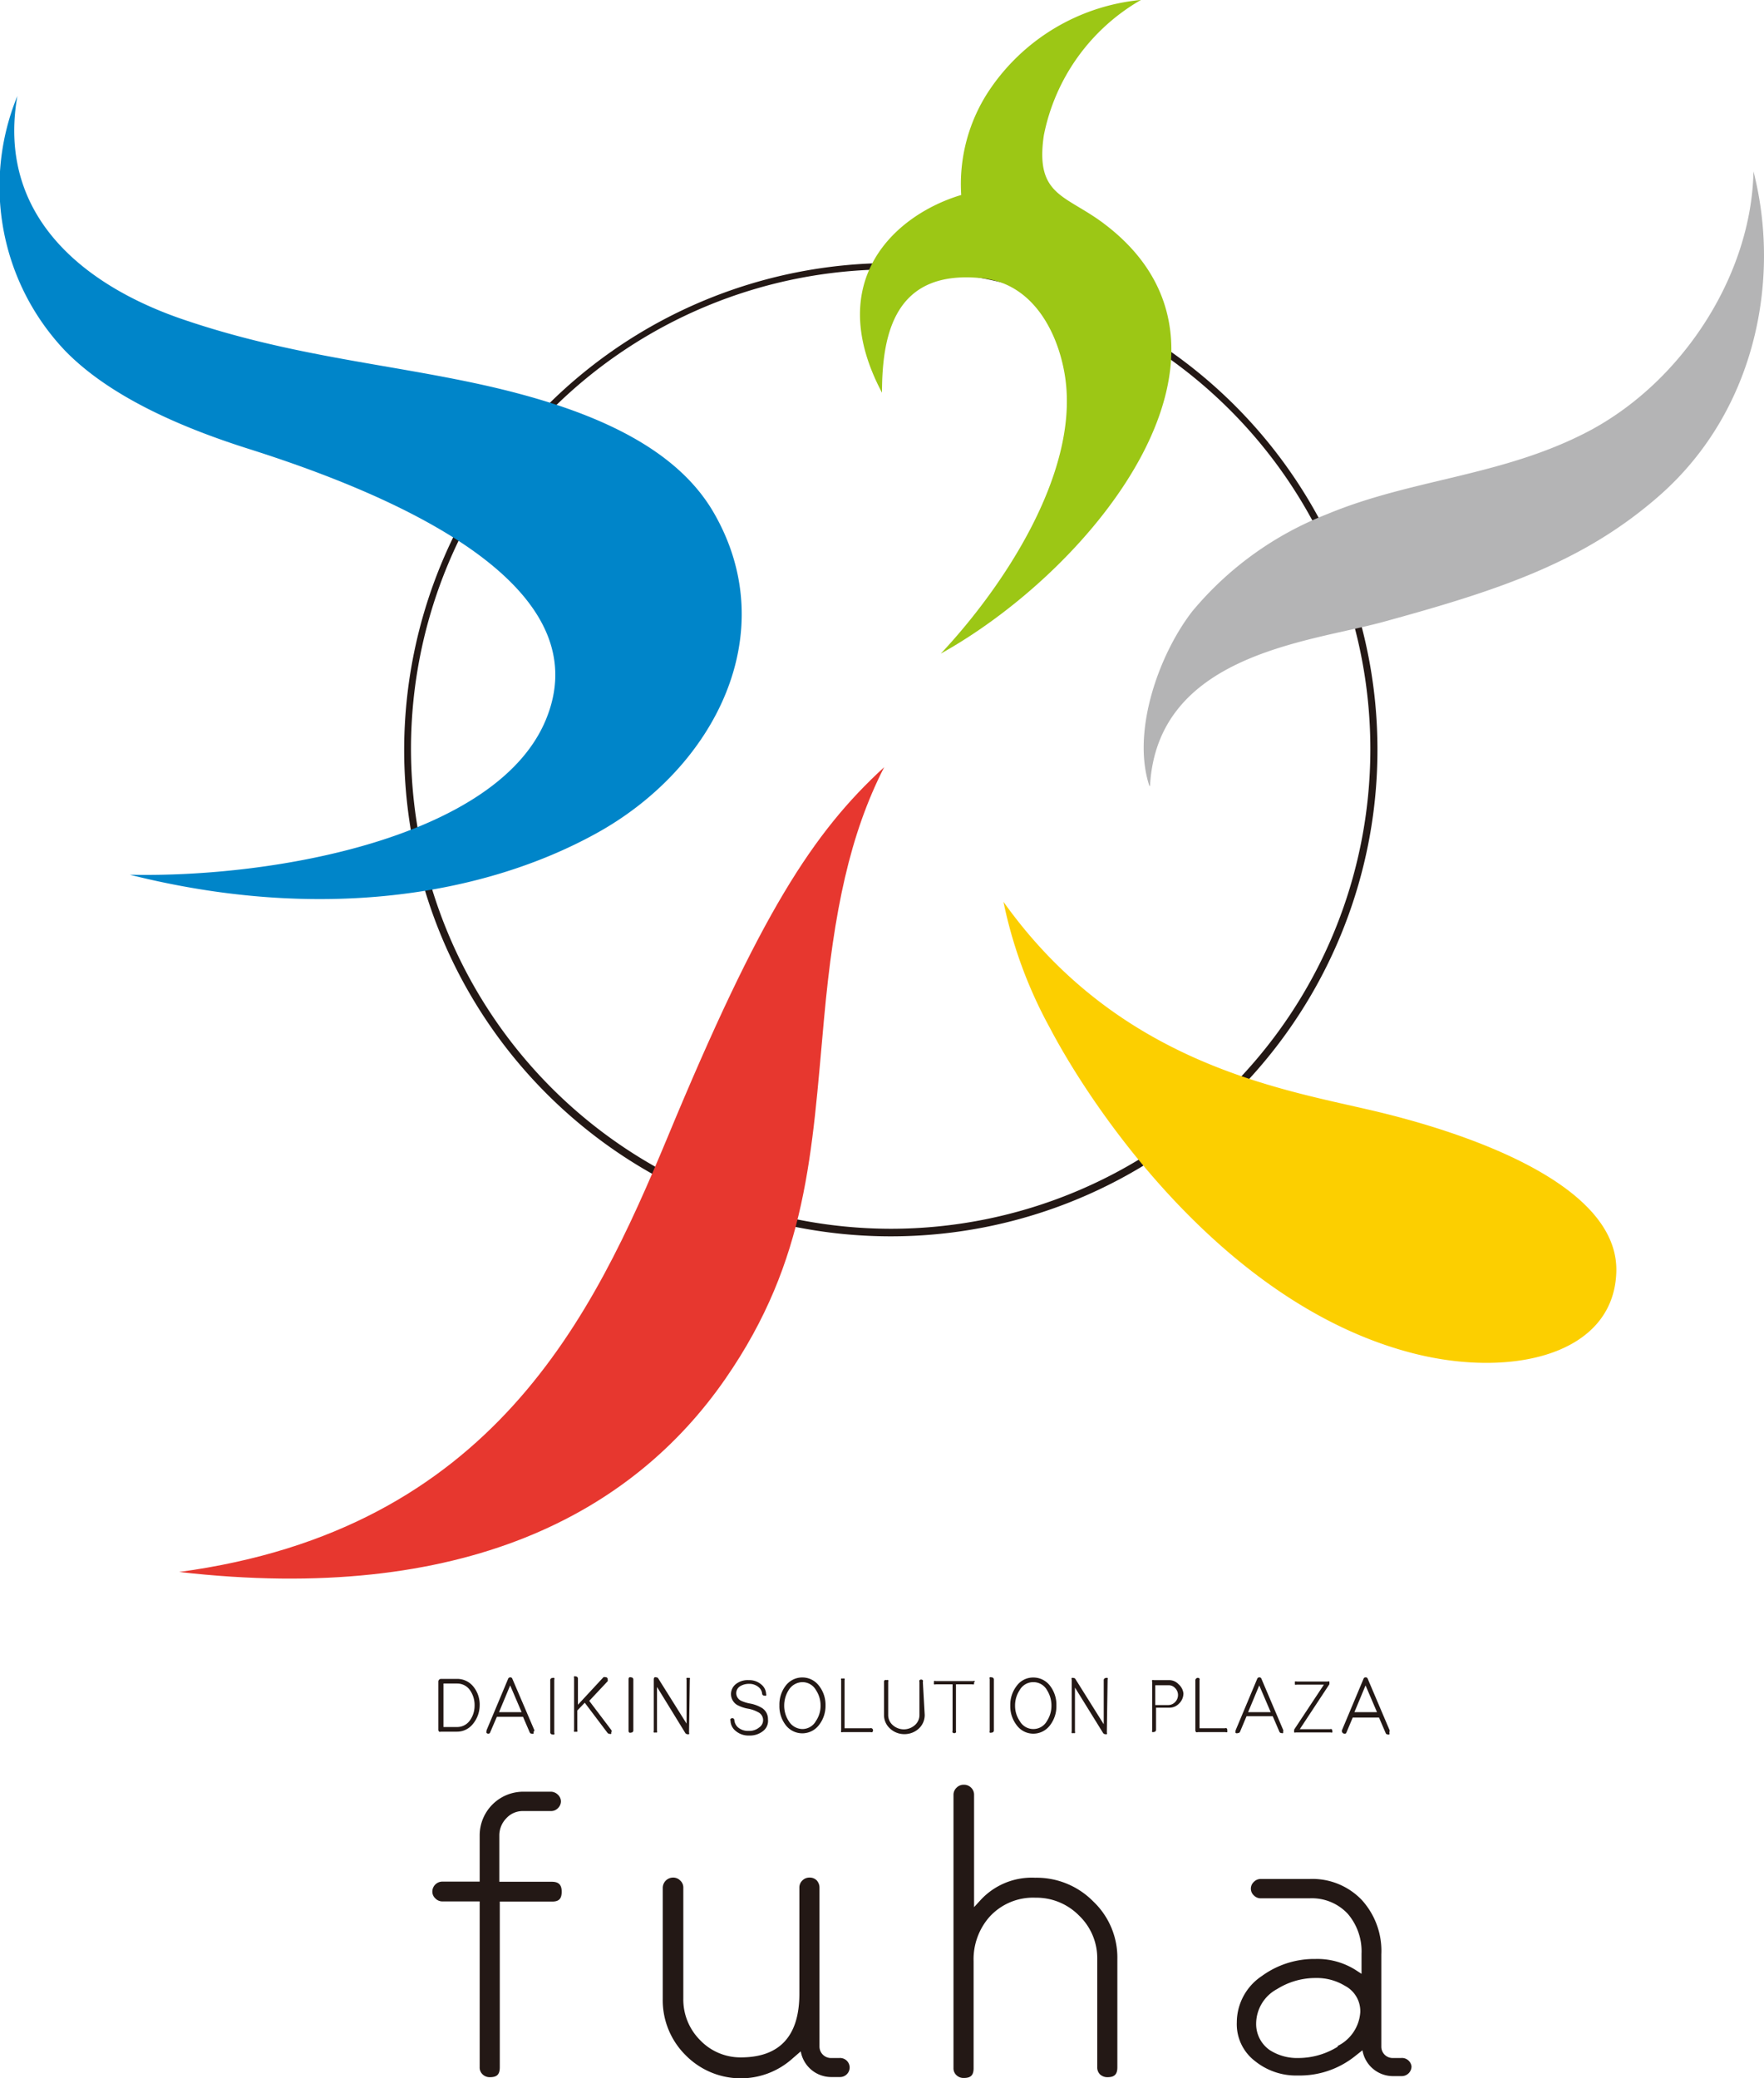
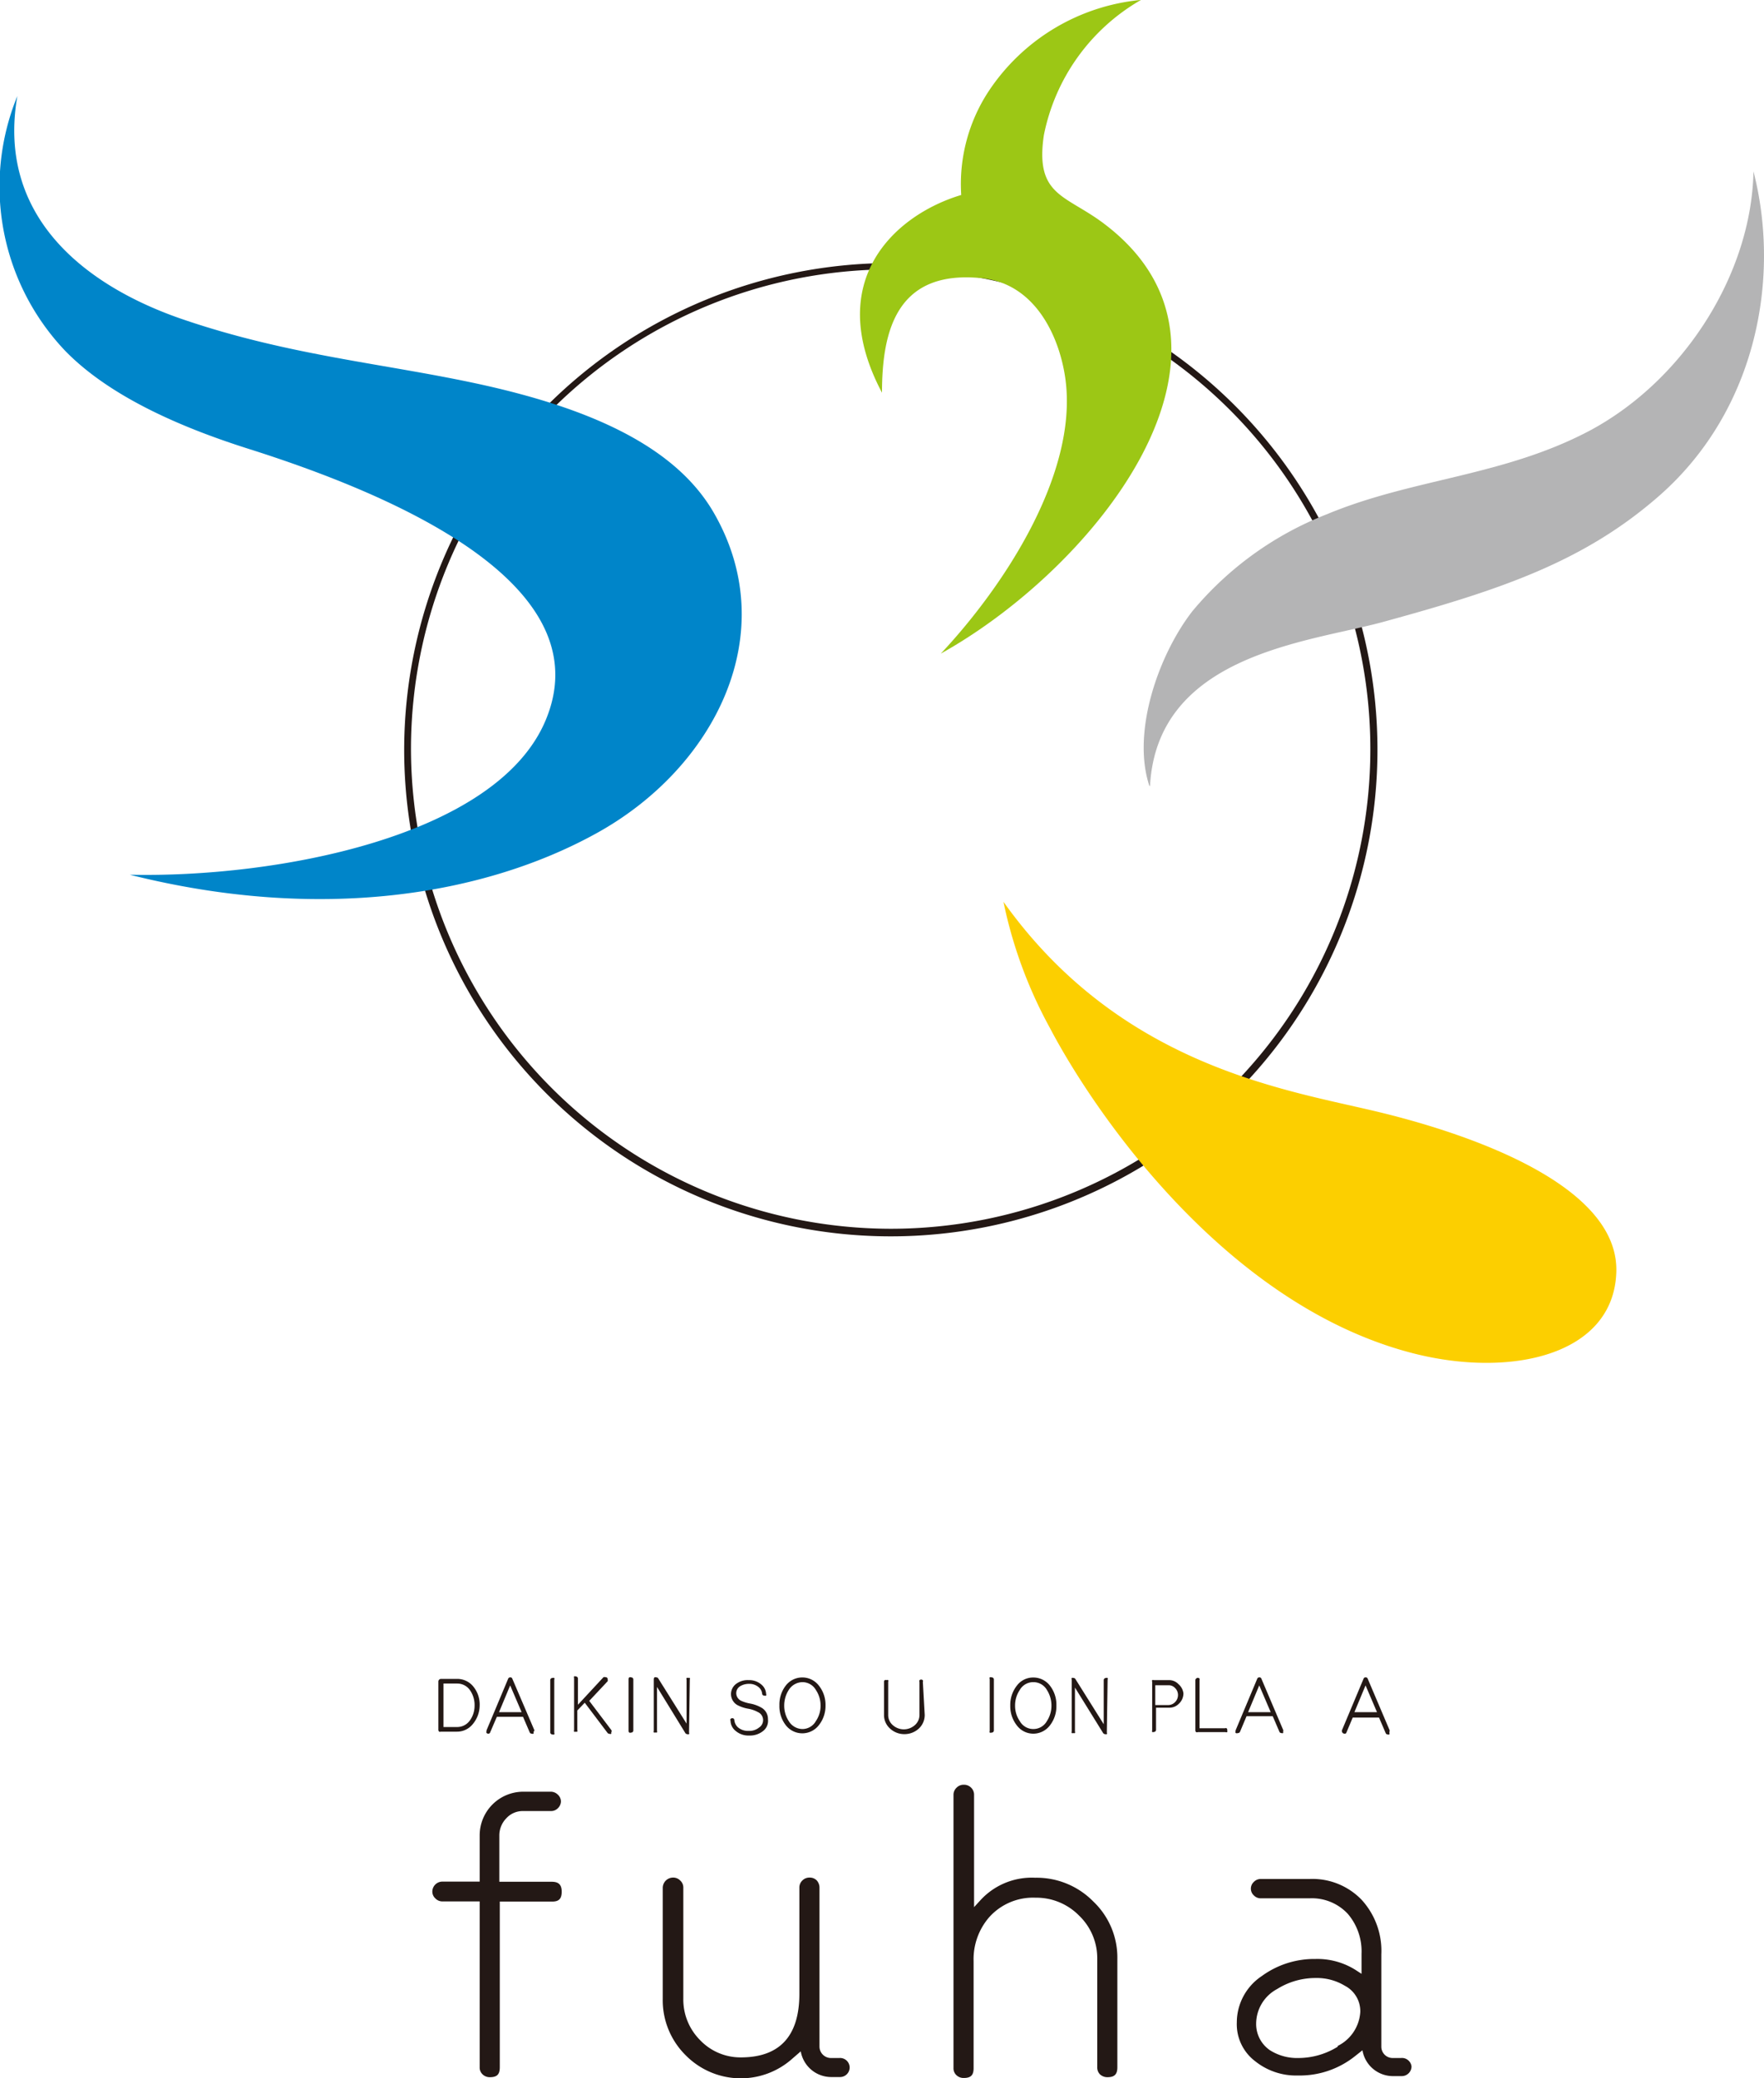
<svg xmlns="http://www.w3.org/2000/svg" viewBox="0 0 114 134.3">
  <defs>
    <style>.a{fill:#231815;}.b{fill:#0085c9;}.c{fill:#9cc715;}.d{fill:#b4b4b5;}.e{fill:#fccf00;}.f{fill:#e7372f;}</style>
  </defs>
  <path class="a" d="M26.12,48.41A31.45,31.45,0,1,0,57.57,17,31.49,31.49,0,0,0,26.12,48.41Zm.44,0a31,31,0,1,1,31,31A31.05,31.05,0,0,1,26.56,48.41Z" />
  <path class="b" d="M1.12,6.21c-1.36,7.84,4.46,12.3,10.7,14.43C18.74,23,24.9,23.49,31.09,24.85c7.09,1.56,12.52,4,15,8.22,4.56,7.8.14,16.55-7.56,20.79-7.25,4-17.85,5.76-30.14,2.67,9.37.21,23.72-2.41,26.88-10,3.26-7.82-6.88-13.61-19.1-17.49-4-1.26-8.91-3.24-11.95-6.36A15.41,15.41,0,0,1,1.12,6.21" />
  <path class="c" d="M73.73,0a13,13,0,0,0-6.27,8.74c-.59,4,1.46,3.83,4,5.8,10.5,8.08-.59,22.09-10.66,27.7,4.12-4.39,8.81-11.58,8.07-17.61-.33-2.69-1.86-6.28-5.4-6.65C58,17.41,57,21.29,57,25.38c-3.84-7.25.85-11.5,5.12-12.78a10.92,10.92,0,0,1,1.77-6.7A13.3,13.3,0,0,1,73.69,0Z" />
  <path class="d" d="M74.28,50.79c-1.16-3.49.6-8.48,2.77-11.28a21.47,21.47,0,0,1,8.71-6.28c5.56-2.32,11.49-2.45,17.09-5.46,6-3.26,10.34-10.08,10.47-16.69,1.77,6.89.19,15.38-6,20.88-4.92,4.35-10.35,6.16-18,8.25-4.8,1.3-14.53,2.09-15,10.58" />
  <path class="e" d="M64.85,58.28a29.13,29.13,0,0,0,3,8.15c2.81,5.36,11.37,18,23.6,21.06,6.22,1.55,12.72.09,13-5.14.36-6-10.42-9.33-15.71-10.57C82.75,70.37,72.3,68.74,64.85,58.28Z" />
-   <path class="f" d="M57.14,49.58c-4.6,4.22-8,9.45-14,23.92C38.35,85,31.84,98.86,11.58,101.59,30,103.7,40.89,97.77,46.89,89.09c5.32-7.69,5.57-14.59,6.36-23.21C53.89,58.84,54.93,53.91,57.14,49.58Z" />
  <path class="a" d="M66.9,121.35a4.5,4.5,0,0,0-3.5,1.41l-.45.49V116a.63.63,0,0,0-.19-.47.64.64,0,0,0-.47-.19.63.63,0,0,0-.47.19.63.63,0,0,0-.2.47v17.66a.6.6,0,0,0,.19.45.66.66,0,0,0,.48.18c.45,0,.63-.18.63-.63v-6.91a4.14,4.14,0,0,1,1-2.84,3.8,3.8,0,0,1,3-1.27,3.87,3.87,0,0,1,2.82,1.16,3.81,3.81,0,0,1,1.17,2.8v7a.63.63,0,0,0,.18.46.7.7,0,0,0,.48.18c.45,0,.64-.18.64-.64v-7a5,5,0,0,0-1.56-3.72A5.13,5.13,0,0,0,66.9,121.35Z" />
  <path class="a" d="M31,110.22a1.84,1.84,0,0,0-.44-1.26,1.33,1.33,0,0,0-1-.46H28.48a.18.18,0,0,0-.15.15v3.15a.16.16,0,0,0,.05.11.12.12,0,0,0,.1,0h1.05a1.3,1.3,0,0,0,1-.46A1.91,1.91,0,0,0,31,110.22Zm-.66,1a1,1,0,0,1-.78.39h-.9V108.8h.9a1,1,0,0,1,.82.44,1.67,1.67,0,0,1,.29,1A1.62,1.62,0,0,1,30.31,111.26Z" />
  <path class="a" d="M34.54,111.83l-1.43-3.34a.13.13,0,0,0-.14-.09.14.14,0,0,0-.13.09l-1.4,3.34v.06a.13.13,0,0,0,0,.1.16.16,0,0,0,.11.05.12.12,0,0,0,.13-.09l.43-1h1.69l.43,1a.14.14,0,0,0,.14.09.15.15,0,0,0,.11,0,.21.21,0,0,0,0-.11Zm-2.29-1.18.72-1.73.74,1.73Z" />
  <path class="a" d="M35.82,108.55a.13.13,0,0,0,0-.11.14.14,0,0,0-.11,0,.14.14,0,0,0-.15.15v3.35a.14.14,0,0,0,.15.15.14.14,0,0,0,.11,0,.13.13,0,0,0,0-.11Z" />
  <path class="a" d="M39.51,111.81l-1.43-1.89,1.19-1.27a.16.16,0,0,0,0-.11.13.13,0,0,0-.15-.15.18.18,0,0,0-.12,0l-1.65,1.78v-1.69a.14.14,0,0,0-.14-.14.14.14,0,0,0-.11,0,.13.13,0,0,0,0,.1v3.37a.13.13,0,0,0,0,.1.14.14,0,0,0,.11,0,.14.14,0,0,0,.1,0,.13.13,0,0,0,0-.1v-1.27l.48-.5L39.27,112a.17.17,0,0,0,.12.05.15.15,0,0,0,.11,0,.18.18,0,0,0,0-.1A.12.12,0,0,0,39.51,111.81Z" />
  <path class="a" d="M40.93,108.55a.14.14,0,0,0-.15-.15.14.14,0,0,0-.11,0,.16.16,0,0,0-.05.11v3.35a.16.16,0,0,0,.05.11.14.14,0,0,0,.11,0,.14.14,0,0,0,.15-.15Z" />
  <path class="a" d="M44.58,108.55a.16.16,0,0,0,0-.11.13.13,0,0,0-.1,0,.14.14,0,0,0-.11,0,.15.15,0,0,0,0,.11v2.84l-1.83-2.92a.14.14,0,0,0-.13-.07.15.15,0,0,0-.11,0,.16.16,0,0,0-.05.11v3.35a.13.13,0,0,0,0,.1.16.16,0,0,0,.11,0,.14.14,0,0,0,.1,0,.13.13,0,0,0,0-.1v-2.84L44.29,112a.15.15,0,0,0,.12.07.17.17,0,0,0,.12,0,.12.12,0,0,0,0-.1Z" />
  <path class="a" d="M49.63,111.11a.84.84,0,0,0-.37-.72,2.27,2.27,0,0,0-.8-.3,2.42,2.42,0,0,1-.55-.17.55.55,0,0,1-.33-.5.53.53,0,0,1,.24-.44,1.1,1.1,0,0,1,.59-.16.92.92,0,0,1,.6.2.63.63,0,0,1,.24.4c0,.11.06.16.15.16a.16.16,0,0,0,.11,0,.14.14,0,0,0,0-.11.83.83,0,0,0-.3-.6,1.19,1.19,0,0,0-.83-.29,1.23,1.23,0,0,0-.83.26.82.82,0,0,0,.1,1.35,2.37,2.37,0,0,0,.72.24,2,2,0,0,1,.6.21.57.57,0,0,1,.09,1,1,1,0,0,1-.68.22,1,1,0,0,1-.69-.23.73.73,0,0,1-.23-.44c0-.1-.05-.15-.14-.15a.16.16,0,0,0-.11.05.1.1,0,0,0,0,.1.87.87,0,0,0,.33.67,1.27,1.27,0,0,0,.88.3,1.36,1.36,0,0,0,.88-.28A.83.83,0,0,0,49.63,111.11Z" />
  <path class="a" d="M53.35,110.22a2,2,0,0,0-.44-1.3,1.35,1.35,0,0,0-2.12,0,2,2,0,0,0-.42,1.29,2,2,0,0,0,.41,1.28,1.35,1.35,0,0,0,2.14,0A2,2,0,0,0,53.35,110.22Zm-.62,1a1,1,0,0,1-.87.52,1.05,1.05,0,0,1-.89-.52,1.8,1.8,0,0,1-.29-1,1.86,1.86,0,0,1,.29-1,1.06,1.06,0,0,1,.89-.51,1,1,0,0,1,.87.51,1.79,1.79,0,0,1,.3,1A1.73,1.73,0,0,1,52.73,111.22Z" />
-   <path class="a" d="M56.33,111.69a.13.13,0,0,0-.1,0H54.58v-3.11a.13.13,0,0,0,0-.1.16.16,0,0,0-.11,0,.18.18,0,0,0-.11,0,.13.13,0,0,0,0,.1v3.25a.15.15,0,0,0,0,.11.17.17,0,0,0,.11,0h1.8a.13.13,0,0,0,.1,0,.16.16,0,0,0,.05-.11A.14.14,0,0,0,56.33,111.69Z" />
  <path class="a" d="M59.64,108.7a.15.15,0,0,0,0-.11.15.15,0,0,0-.22,0,.15.15,0,0,0,0,.11v2.12a.86.86,0,0,1-.3.67,1.07,1.07,0,0,1-1.42,0,.86.86,0,0,1-.3-.67v-2.14a.12.12,0,0,0,0-.1.13.13,0,0,0-.11,0,.12.12,0,0,0-.11,0,.12.12,0,0,0-.05.1v2.14a1.17,1.17,0,0,0,.39.89,1.35,1.35,0,0,0,.93.36,1.37,1.37,0,0,0,.93-.36,1.19,1.19,0,0,0,.38-.89Z" />
-   <path class="a" d="M63,108.64a.13.13,0,0,0-.1,0H60.47a.15.15,0,0,0-.11,0,.18.18,0,0,0,0,.1.18.18,0,0,0,0,.11.15.15,0,0,0,.11,0h1.09v3a.14.14,0,0,0,0,.11.15.15,0,0,0,.22,0,.18.18,0,0,0,0-.11v-3h1.06a.13.13,0,0,0,.1,0,.14.14,0,0,0,0-.11A.13.13,0,0,0,63,108.64Z" />
  <path class="a" d="M64.23,108.55a.14.14,0,0,0-.15-.15.17.17,0,0,0-.12,0,.15.15,0,0,0,0,.11v3.35a.15.15,0,0,0,0,.11.17.17,0,0,0,.12,0,.14.14,0,0,0,.15-.15Z" />
  <path class="a" d="M68.27,110.22a2,2,0,0,0-.43-1.3,1.35,1.35,0,0,0-1.06-.51,1.31,1.31,0,0,0-1.06.52,2,2,0,0,0-.43,1.29,2,2,0,0,0,.42,1.28,1.33,1.33,0,0,0,1.07.54,1.35,1.35,0,0,0,1.06-.52A2,2,0,0,0,68.27,110.22Zm-.61,1a1,1,0,0,1-.88.52,1,1,0,0,1-.88-.52,1.73,1.73,0,0,1-.3-1,1.79,1.79,0,0,1,.3-1,1,1,0,0,1,.88-.51,1,1,0,0,1,.88.51,1.86,1.86,0,0,1,.29,1A1.8,1.8,0,0,1,67.66,111.22Z" />
  <path class="a" d="M71.58,108.55a.16.16,0,0,0,0-.11.13.13,0,0,0-.1,0,.14.14,0,0,0-.15.15v2.84l-1.83-2.92a.14.14,0,0,0-.13-.07.15.15,0,0,0-.11,0,.16.16,0,0,0,0,.11v3.35a.13.13,0,0,0,0,.1.16.16,0,0,0,.11,0,.14.14,0,0,0,.1,0,.13.13,0,0,0,0-.1v-2.84L71.29,112a.16.16,0,0,0,.13.07.16.16,0,0,0,.11,0,.12.12,0,0,0,0-.1Z" />
  <path class="a" d="M76.16,108.84a.82.82,0,0,0-.59-.26h-1a.16.16,0,0,0-.11,0,.12.12,0,0,0,0,.1v3.15a.13.13,0,0,0,0,.1.15.15,0,0,0,.11,0,.14.14,0,0,0,.14-.14v-1.43h.86a.84.84,0,0,0,.61-.25.91.91,0,0,0,.3-.68A.93.93,0,0,0,76.16,108.84ZM75.94,110a.61.61,0,0,1-.45.19h-.83v-1.28h.86a.56.56,0,0,1,.43.19.63.63,0,0,1,.18.45A.65.65,0,0,1,75.94,110Z" />
  <path class="a" d="M79.27,111.69a.14.14,0,0,0-.11,0H77.52v-3.11a.13.13,0,0,0,0-.1.15.15,0,0,0-.22,0,.14.14,0,0,0-.05.1v3.25a.16.16,0,0,0,.05.11.15.15,0,0,0,.11,0h1.79a.14.14,0,0,0,.11,0,.16.16,0,0,0,0-.11A.14.14,0,0,0,79.27,111.69Z" />
  <path class="a" d="M82.94,111.83l-1.42-3.34a.13.13,0,0,0-.14-.09.14.14,0,0,0-.13.09l-1.4,3.34v.06a.13.13,0,0,0,0,.1A.16.16,0,0,0,80,112a.14.14,0,0,0,.14-.09l.42-1h1.69l.43,1a.14.14,0,0,0,.14.09.12.12,0,0,0,.1,0,.16.16,0,0,0,0-.11Zm-2.28-1.18.72-1.73.74,1.73Z" />
-   <path class="a" d="M86.06,111.75a.12.12,0,0,0-.1,0H84l1.91-2.9a.11.11,0,0,0,0-.08.18.18,0,0,0,0-.1.14.14,0,0,0-.11,0h-2a.16.16,0,0,0-.11,0,.12.12,0,0,0,0,.1.13.13,0,0,0,0,.1.15.15,0,0,0,.11,0h1.76l-1.92,2.9a.15.15,0,0,0,0,.09.14.14,0,0,0,0,.1.13.13,0,0,0,.1,0H86a.12.12,0,0,0,.1,0,.14.14,0,0,0,0-.1A.16.16,0,0,0,86.06,111.75Z" />
  <path class="a" d="M89.81,111.83l-1.42-3.34a.13.13,0,0,0-.14-.09.13.13,0,0,0-.13.09l-1.4,3.34,0,.06a.18.18,0,0,0,.15.15A.13.13,0,0,0,87,112l.42-1h1.7l.43,1a.14.14,0,0,0,.14.09.13.13,0,0,0,.1,0,.15.15,0,0,0,0-.11Zm-2.28-1.18.72-1.73.74,1.73Z" />
  <path class="a" d="M35.66,121.61H32.27v-3a1.58,1.58,0,0,1,.44-1.09,1.43,1.43,0,0,1,1.08-.48h1.82a.6.6,0,0,0,.44-.18.62.62,0,0,0,.2-.44.6.6,0,0,0-.2-.44.65.65,0,0,0-.44-.19H33.79A2.82,2.82,0,0,0,31,118.6v3H28.58a.65.65,0,0,0-.64.64.59.59,0,0,0,.19.44.62.62,0,0,0,.45.2H31v10.72a.6.6,0,0,0,.19.46.66.66,0,0,0,.47.18c.46,0,.64-.18.64-.64V122.89h3.39c.44,0,.61-.19.61-.64S36.1,121.61,35.66,121.61Z" />
  <path class="a" d="M90.54,133H90a.73.73,0,0,1-.73-.74v-.05h0v-5.91A4.89,4.89,0,0,0,88,122.78a4.41,4.41,0,0,0-3.36-1.35H81.48a.61.61,0,0,0-.45.19.59.59,0,0,0,0,.87.61.61,0,0,0,.45.19h3.15a3.17,3.17,0,0,1,2.47,1,3.73,3.73,0,0,1,.89,2.58v1.3l-.4-.26a4.64,4.64,0,0,0-2.58-.7,5.75,5.75,0,0,0-3.46,1.1,3.61,3.61,0,0,0-1.62,3,3,3,0,0,0,1.19,2.51,4.22,4.22,0,0,0,2.76.92,5.72,5.72,0,0,0,3.69-1.25l.48-.38a2,2,0,0,0,2,1.67h.54a.63.63,0,0,0,.63-.62A.62.62,0,0,0,90.54,133Zm-4.09-.73a4.83,4.83,0,0,1-2.54.73,3.27,3.27,0,0,1-1.85-.51,2.05,2.05,0,0,1-.88-1.72,2.55,2.55,0,0,1,1.36-2.23,4.67,4.67,0,0,1,2.49-.71,3.49,3.49,0,0,1,1.88.5,1.85,1.85,0,0,1,1,1.69A2.63,2.63,0,0,1,86.45,132.22Z" />
  <path class="a" d="M54.24,133H53.7a.74.74,0,0,1-.74-.74v-.61h0V122a.7.7,0,0,0-.18-.48.63.63,0,0,0-.46-.18.64.64,0,0,0-.47.19.63.63,0,0,0-.19.47v6.85c0,2.73-1.27,4.11-3.78,4.11a3.6,3.6,0,0,1-2.64-1.12,3.71,3.71,0,0,1-1.08-2.68V122a.61.61,0,0,0-.2-.47.63.63,0,0,0-.47-.19.67.67,0,0,0-.66.66v7.19a5,5,0,0,0,1.48,3.63,5,5,0,0,0,6.92.2l.52-.45a2,2,0,0,0,2,1.66h.54a.62.62,0,0,0,.62-.62A.62.62,0,0,0,54.24,133Z" />
</svg>